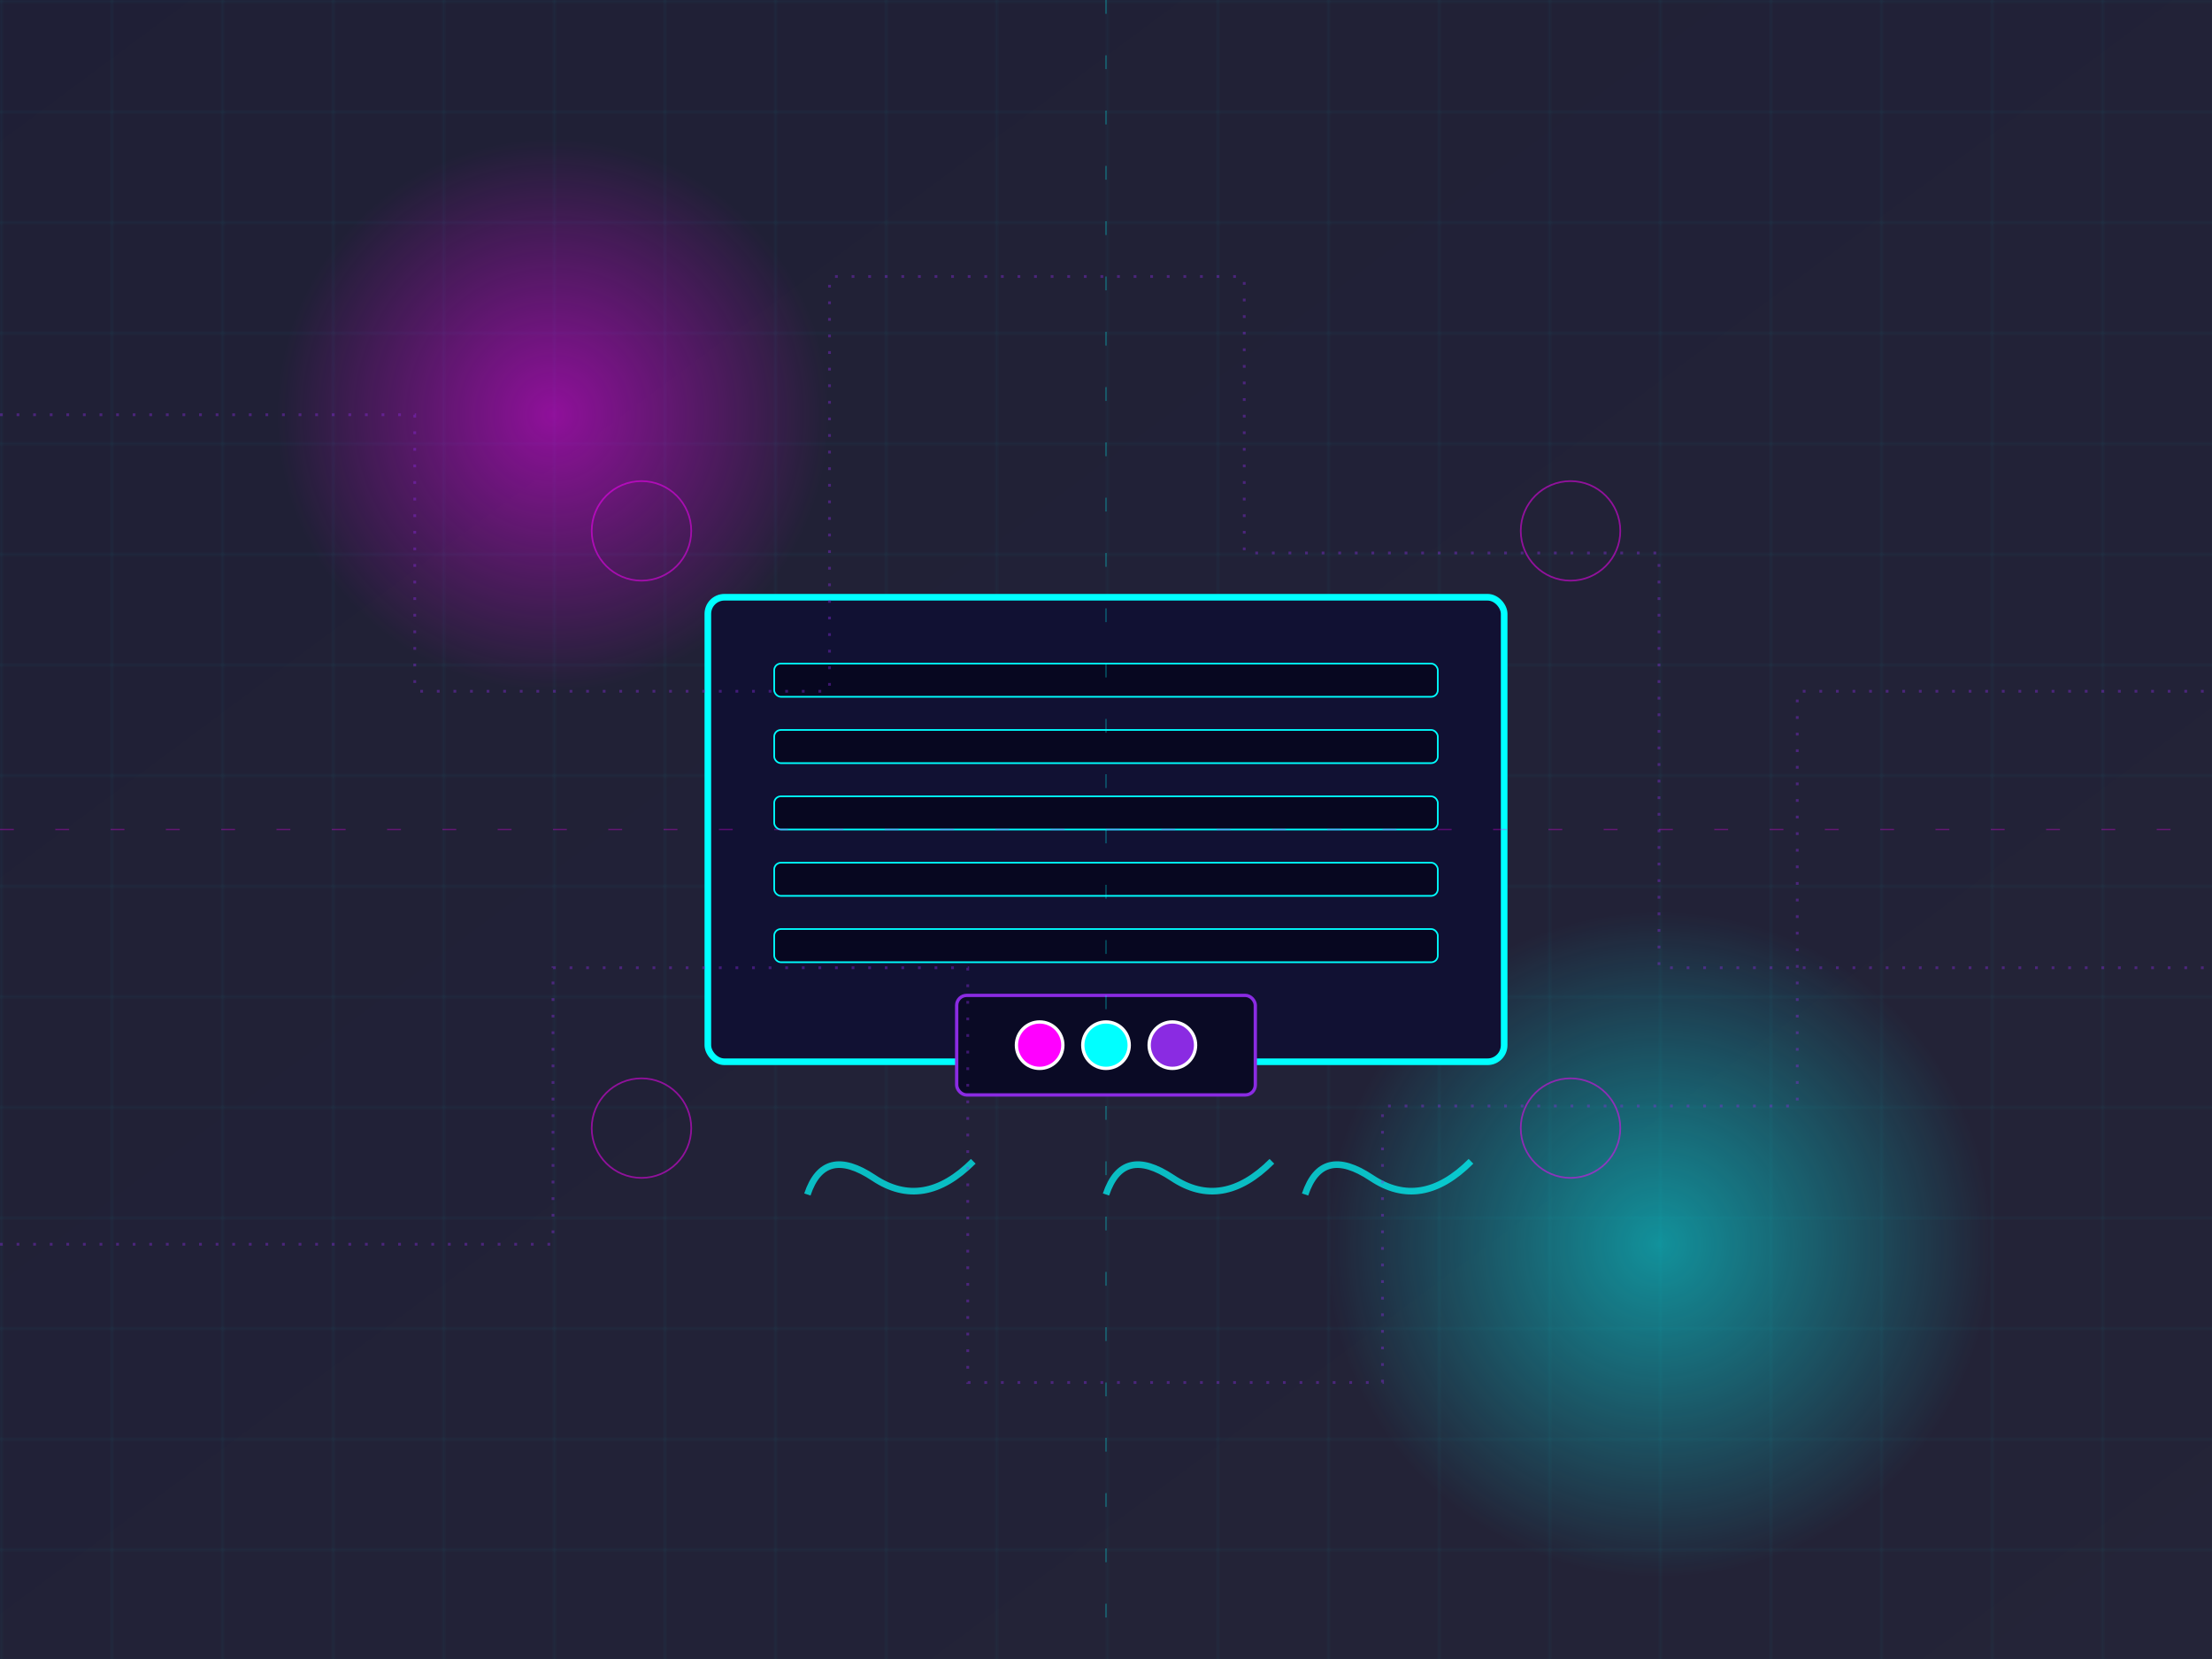
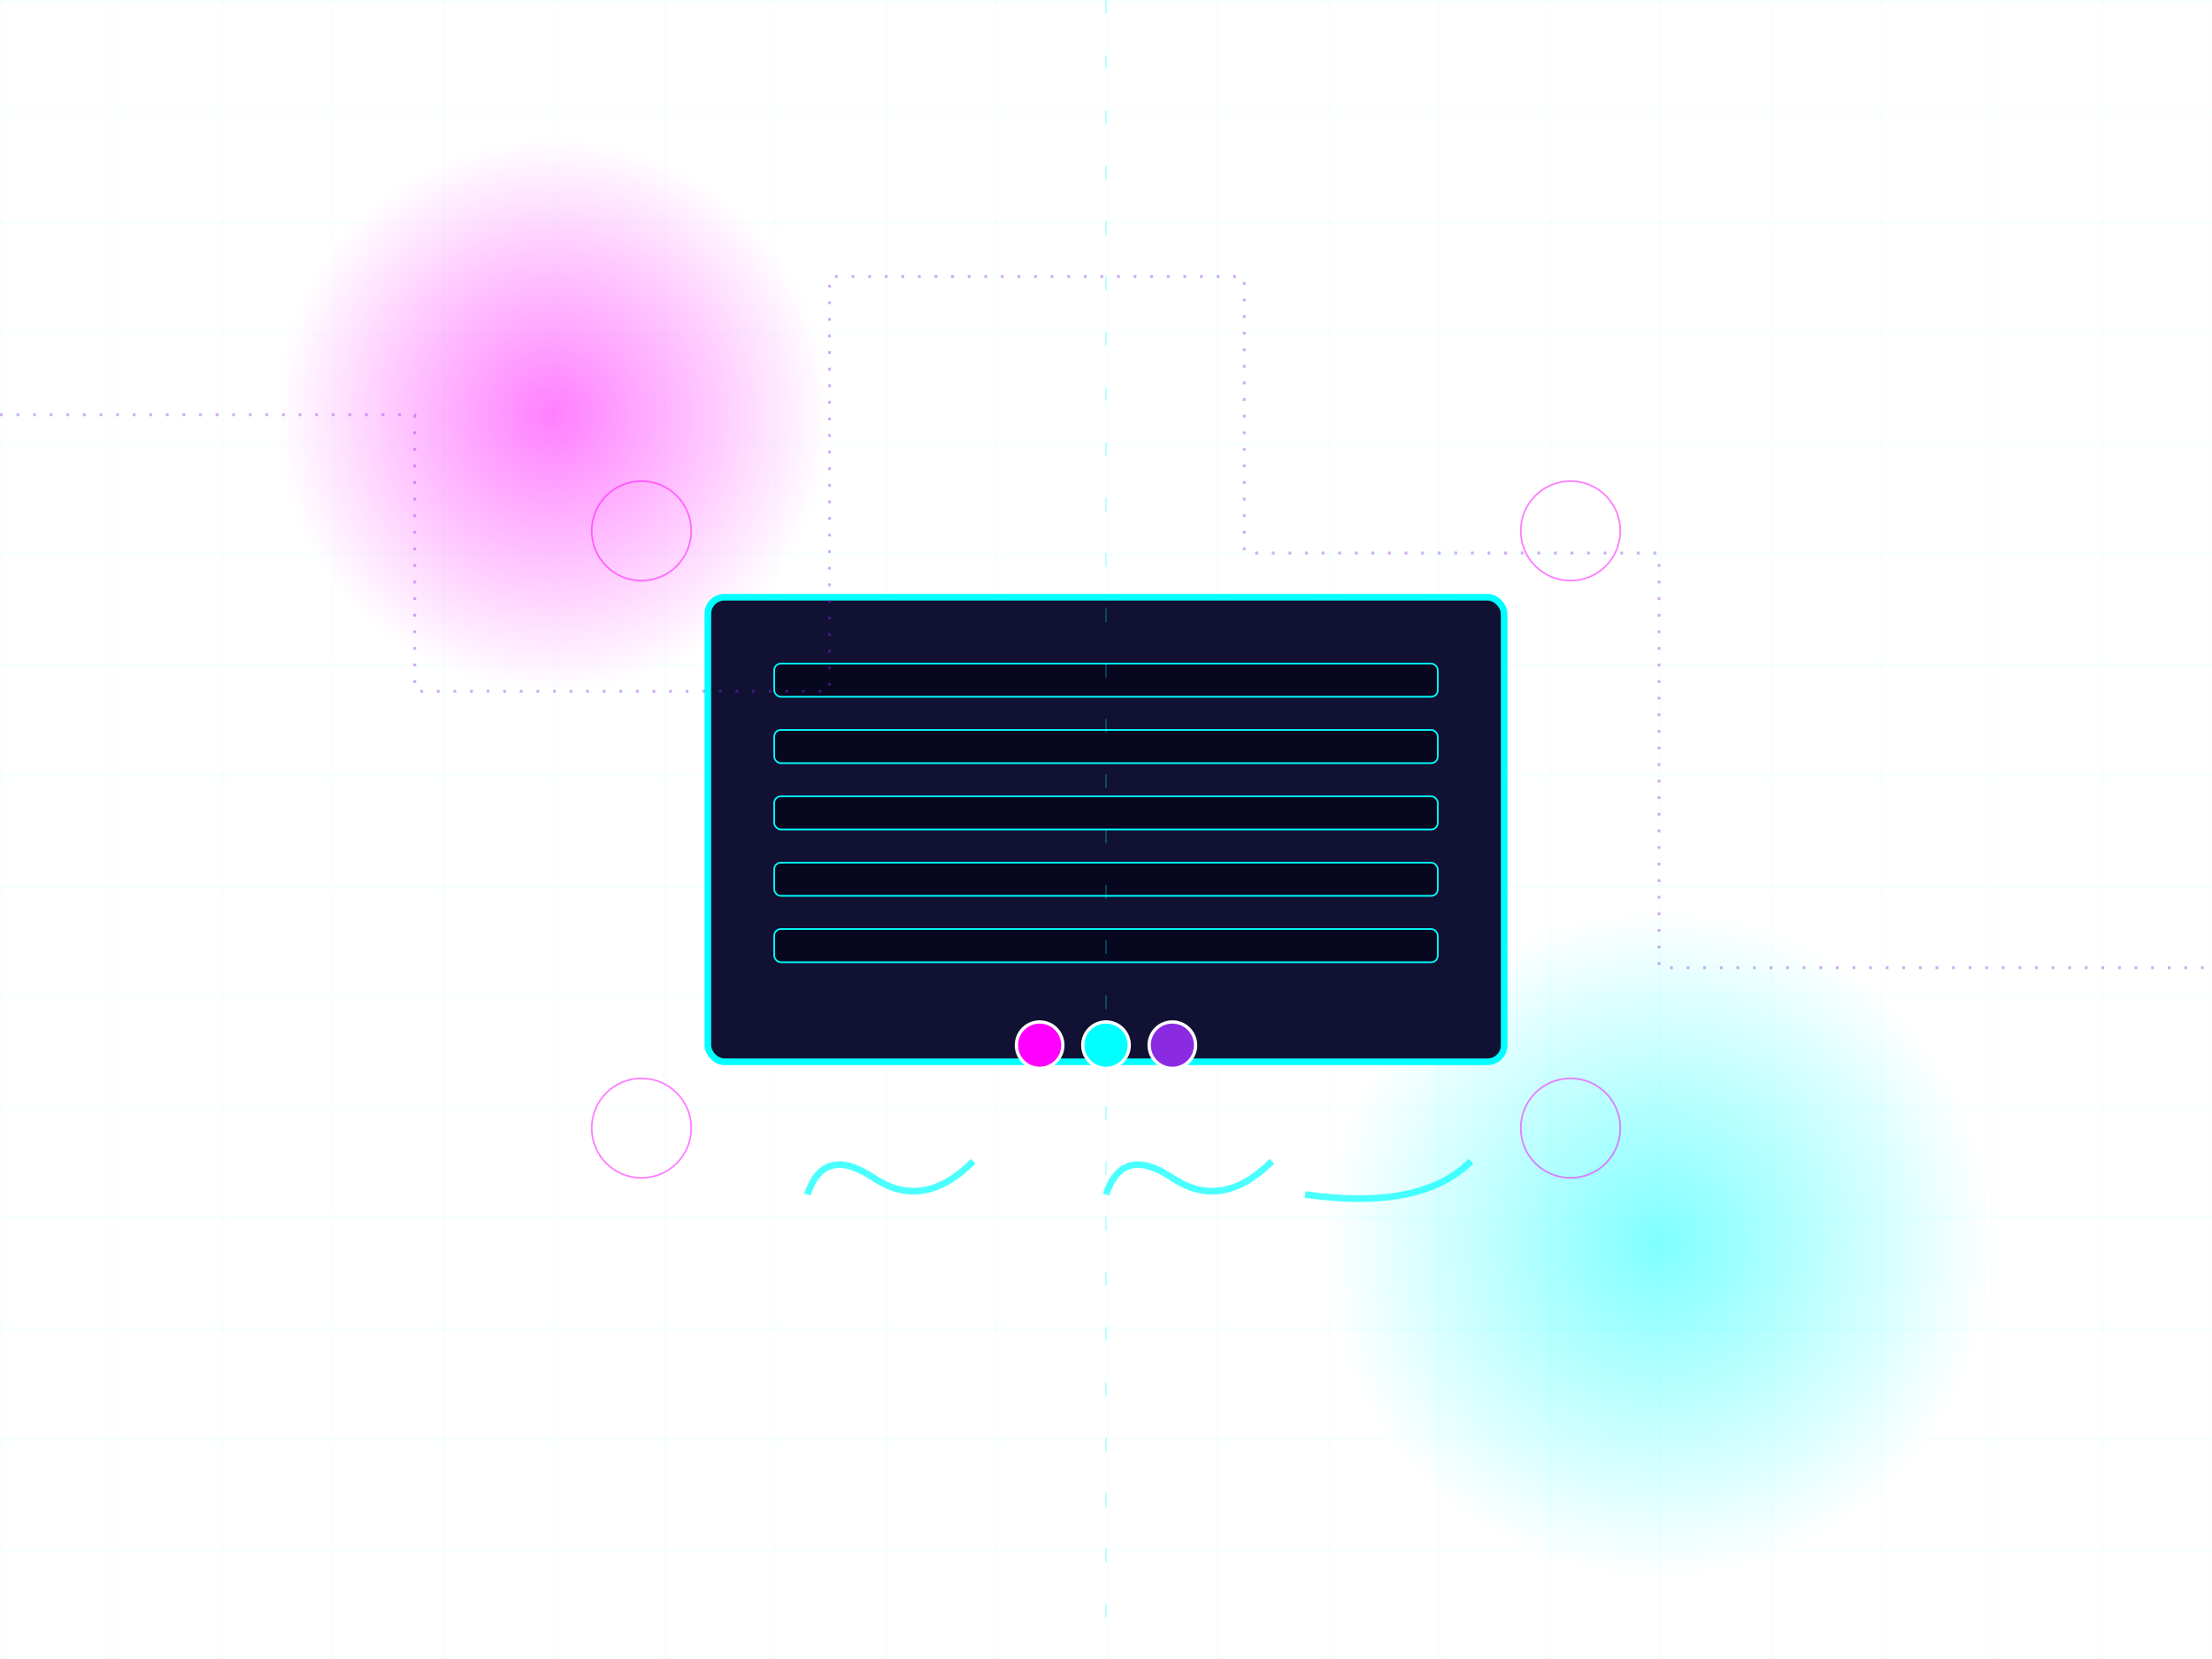
<svg xmlns="http://www.w3.org/2000/svg" width="800" height="600" viewBox="0 0 800 600">
  <defs>
    <linearGradient id="grid-gradient" x1="0%" y1="0%" x2="100%" y2="100%">
      <stop offset="0%" stop-color="#070720" stop-opacity="0.9" />
      <stop offset="100%" stop-color="#0c0c22" stop-opacity="0.9" />
    </linearGradient>
    <pattern id="grid" width="40" height="40" patternUnits="userSpaceOnUse">
      <path d="M 40 0 L 0 0 0 40" fill="none" stroke="#00ffff" stroke-width="0.2" opacity="0.3" />
    </pattern>
    <radialGradient id="glow1" cx="50%" cy="50%" r="50%" fx="50%" fy="50%">
      <stop offset="0%" stop-color="#ff00ff" stop-opacity="0.5" />
      <stop offset="100%" stop-color="#ff00ff" stop-opacity="0" />
    </radialGradient>
    <radialGradient id="glow2" cx="50%" cy="50%" r="50%" fx="50%" fy="50%">
      <stop offset="0%" stop-color="#00ffff" stop-opacity="0.5" />
      <stop offset="100%" stop-color="#00ffff" stop-opacity="0" />
    </radialGradient>
    <filter id="blur" x="-50%" y="-50%" width="200%" height="200%">
      <feGaussianBlur in="SourceGraphic" stdDeviation="10" />
    </filter>
  </defs>
-   <rect width="800" height="600" fill="url(#grid-gradient)" />
  <rect width="800" height="600" fill="url(#grid)" />
  <circle cx="200" cy="150" r="100" fill="url(#glow1)" filter="url(#blur)" />
  <circle cx="600" cy="450" r="120" fill="url(#glow2)" filter="url(#blur)" />
  <g transform="translate(400, 300) scale(1.2)">
    <rect x="-120" y="-70" width="240" height="140" rx="5" fill="#111133" stroke="#00ffff" stroke-width="2" />
    <g id="vents">
      <rect x="-100" y="-50" width="200" height="10" rx="2" fill="#070720" stroke="#00ffff" stroke-width="0.5" />
      <rect x="-100" y="-30" width="200" height="10" rx="2" fill="#070720" stroke="#00ffff" stroke-width="0.5" />
      <rect x="-100" y="-10" width="200" height="10" rx="2" fill="#070720" stroke="#00ffff" stroke-width="0.5" />
      <rect x="-100" y="10" width="200" height="10" rx="2" fill="#070720" stroke="#00ffff" stroke-width="0.5" />
      <rect x="-100" y="30" width="200" height="10" rx="2" fill="#070720" stroke="#00ffff" stroke-width="0.5" />
    </g>
-     <rect x="-45" y="50" width="90" height="30" rx="3" fill="#0a0a25" stroke="#8a2be2" stroke-width="1" />
    <circle cx="-20" cy="65" r="7" fill="#ff00ff" stroke="#ffffff" stroke-width="1">
      <animate attributeName="opacity" values="0.8;1;0.8" dur="3s" repeatCount="indefinite" />
    </circle>
    <circle cx="0" cy="65" r="7" fill="#00ffff" stroke="#ffffff" stroke-width="1">
      <animate attributeName="opacity" values="1;0.7;1" dur="2s" repeatCount="indefinite" />
    </circle>
    <circle cx="20" cy="65" r="7" fill="#8a2be2" stroke="#ffffff" stroke-width="1">
      <animate attributeName="opacity" values="0.6;1;0.6" dur="4s" repeatCount="indefinite" />
    </circle>
    <g opacity="0.7">
      <path d="M-90 110 Q-85 95 -70 105 Q-55 115 -40 100" stroke="#00ffff" stroke-width="2" fill="none">
        <animate attributeName="d" values="M-90 110 Q-85 95 -70 105 Q-55 115 -40 100;M-90 110 Q-75 100 -60 110 Q-45 120 -40 100;M-90 110 Q-85 95 -70 105 Q-55 115 -40 100" dur="4s" repeatCount="indefinite" />
      </path>
      <path d="M0 110 Q5 95 20 105 Q35 115 50 100" stroke="#00ffff" stroke-width="2" fill="none">
        <animate attributeName="d" values="M0 110 Q5 95 20 105 Q35 115 50 100;M0 110 Q15 100 30 110 Q45 120 50 100;M0 110 Q5 95 20 105 Q35 115 50 100" dur="3s" repeatCount="indefinite" begin="1s" />
      </path>
-       <path d="M60 110 Q65 95 80 105 Q95 115 110 100" stroke="#00ffff" stroke-width="2" fill="none">
+       <path d="M60 110 Q95 115 110 100" stroke="#00ffff" stroke-width="2" fill="none">
        <animate attributeName="d" values="M60 110 Q65 95 80 105 Q95 115 110 100;M60 110 Q75 100 90 110 Q105 120 110 100;M60 110 Q65 95 80 105 Q95 115 110 100" dur="3.5s" repeatCount="indefinite" begin="0.5s" />
      </path>
    </g>
    <g stroke="#ff00ff" stroke-width="0.5" fill="none">
      <circle cx="-140" cy="-90" r="15" opacity="0.5">
        <animate attributeName="r" values="15;17;15" dur="3s" repeatCount="indefinite" />
      </circle>
      <circle cx="140" cy="-90" r="15" opacity="0.5">
        <animate attributeName="r" values="15;17;15" dur="3s" repeatCount="indefinite" begin="1.5s" />
      </circle>
      <circle cx="-140" cy="90" r="15" opacity="0.5">
        <animate attributeName="r" values="15;17;15" dur="3s" repeatCount="indefinite" begin="1s" />
      </circle>
      <circle cx="140" cy="90" r="15" opacity="0.5">
        <animate attributeName="r" values="15;17;15" dur="3s" repeatCount="indefinite" begin="0.5s" />
      </circle>
    </g>
  </g>
-   <path d="M0,300 L800,300" stroke="#ff00ff" stroke-width="0.5" stroke-dasharray="5,15" opacity="0.3" />
  <path d="M400,0 L400,600" stroke="#00ffff" stroke-width="0.5" stroke-dasharray="5,15" opacity="0.3" />
  <path d="M0,150 L150,150 L150,250 L300,250 L300,100 L450,100 L450,200 L600,200 L600,350 L800,350" stroke="#8a2be2" stroke-width="1" fill="none" opacity="0.4" stroke-dasharray="1,5" />
-   <path d="M0,450 L200,450 L200,350 L350,350 L350,500 L500,500 L500,400 L650,400 L650,250 L800,250" stroke="#8a2be2" stroke-width="1" fill="none" opacity="0.4" stroke-dasharray="1,5" />
</svg>